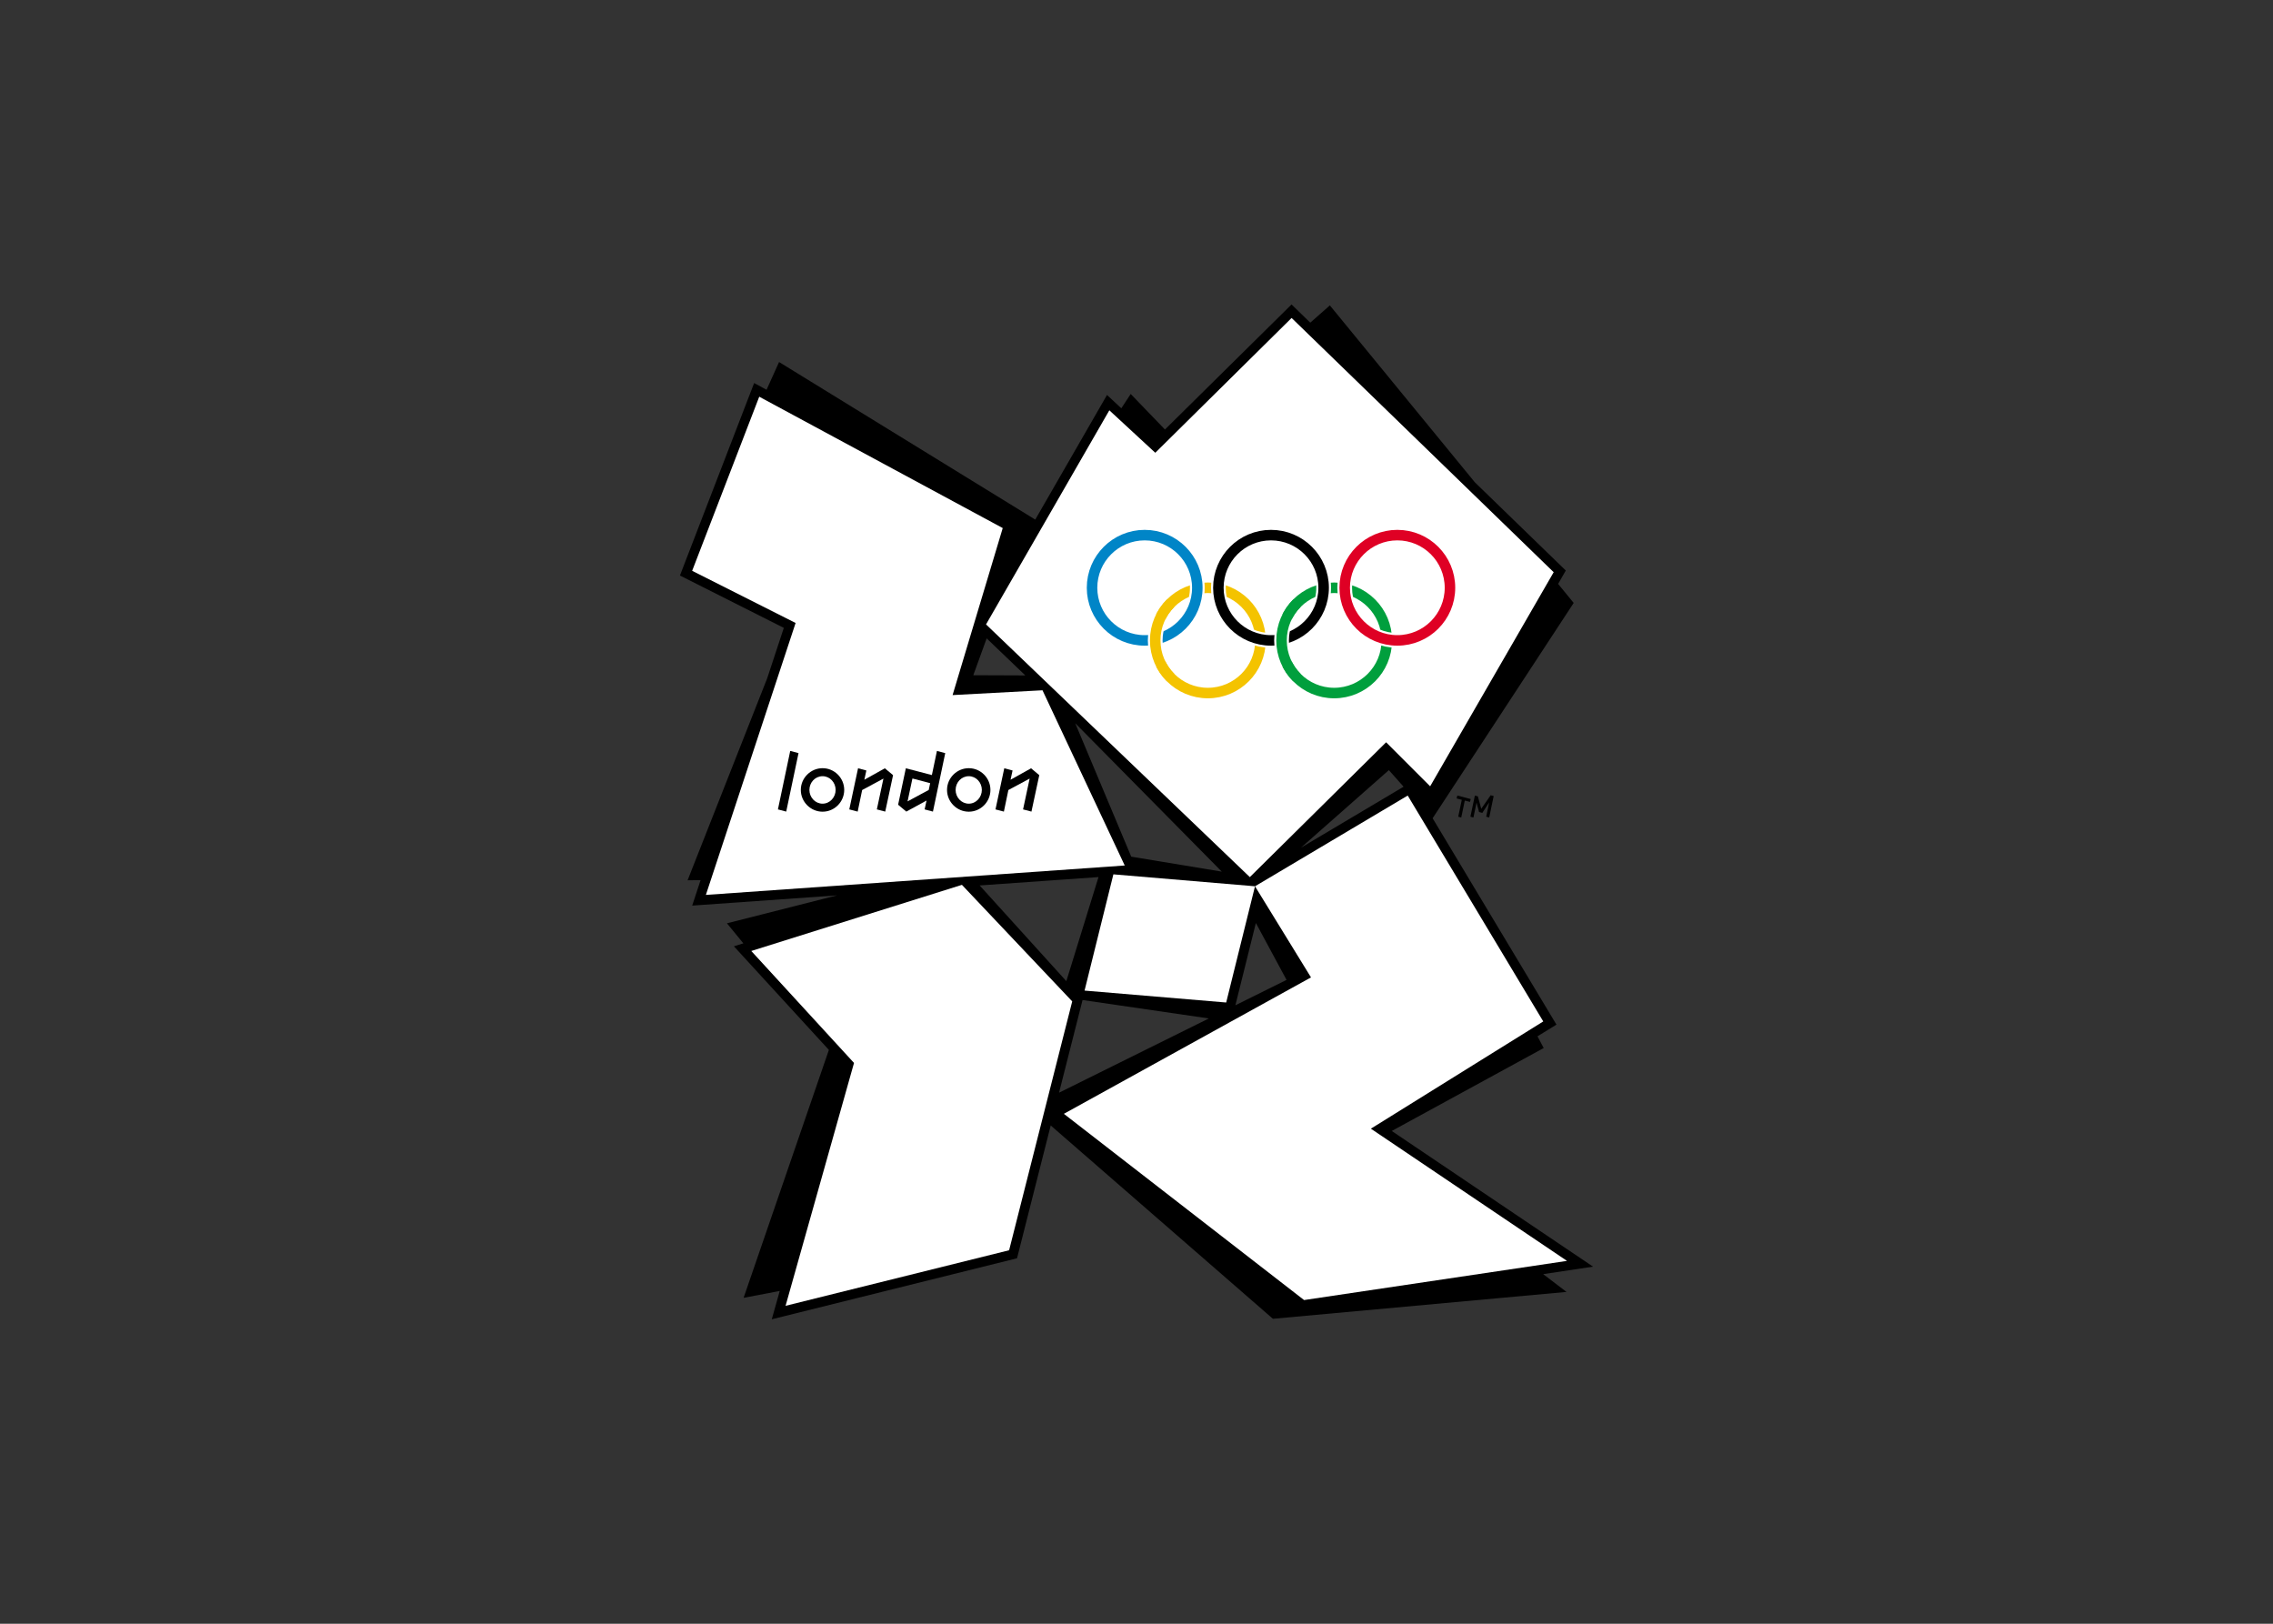
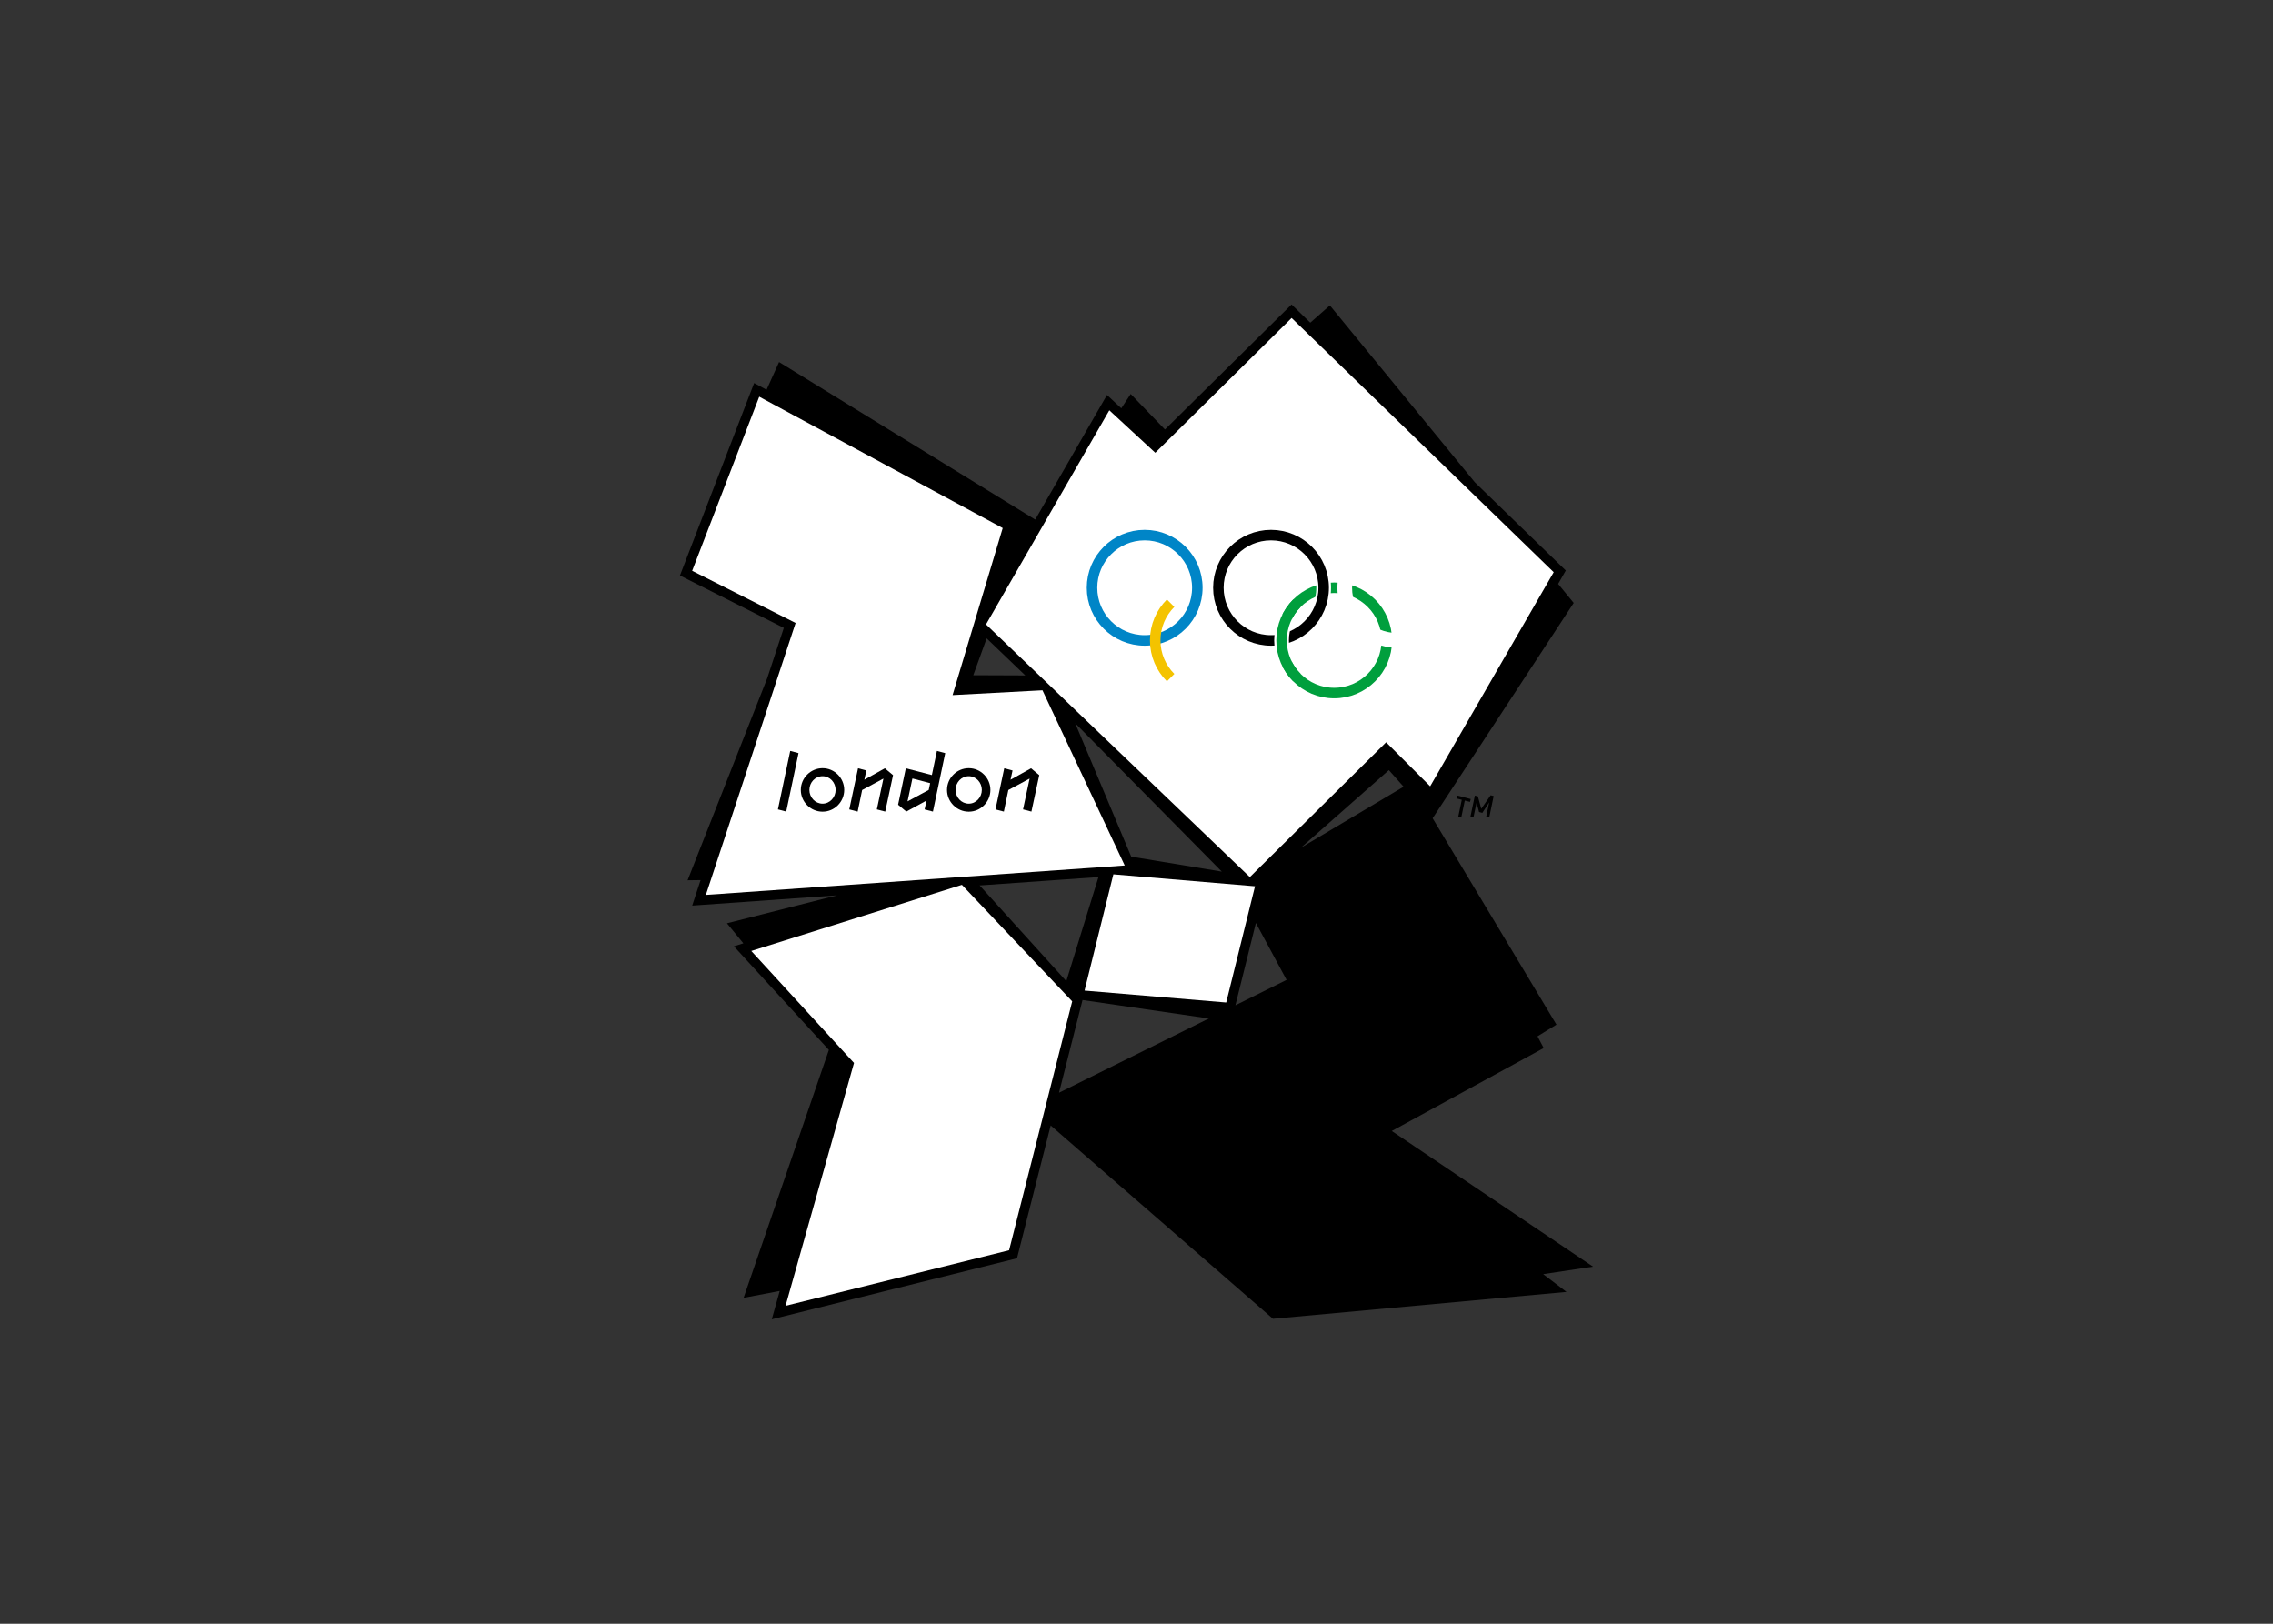
<svg xmlns="http://www.w3.org/2000/svg" clip-rule="evenodd" fill-rule="evenodd" viewBox="0 0 560 400">
  <rect x="0" y="0" width="560" height="400" fill="#333333" stroke="none" />
  <clipPath id="a">
    <path clip-rule="evenodd" d="m167.517 75h224.965v250h-224.965z" />
  </clipPath>
  <clipPath id="b">
-     <path clip-rule="evenodd" d="m297.577 157.76-25.935-12.968v25.935z" />
+     <path clip-rule="evenodd" d="m297.577 157.76-25.935-12.968z" />
  </clipPath>
  <clipPath id="c">
    <path clip-rule="evenodd" d="m297.577 157.76-25.935-25.936v51.871z" />
  </clipPath>
  <clipPath id="d">
    <path clip-rule="evenodd" d="m328.7 157.76-25.935-12.968v25.935z" />
  </clipPath>
  <clipPath id="e">
    <path clip-rule="evenodd" d="m328.7 157.76-25.935-25.936v51.871z" />
  </clipPath>
  <g clip-path="url(#a)">
    <path d="m359.268 201.187.873-4.162-1.276-.331.179-.716 3.296.861-.172.706-1.285-.331-.875 4.178z" />
    <path d="m366.158 201.187.728-3.523-1.689 2.588-.801-.222-.613-2.316-.775 3.678-.739-.205 1.097-5.206.742.205.83 3.055 2.315-3.337.742.203-1.097 5.285z" />
    <path d="m342.177 189.716 3.628 4.085-25.302 15.033zm-37.814 57.931 5.046-20.272 7.56 14.017zm-37.654-1.297 31.115 4.541-36.908 18.288zm-25.352-28.227 29.282-2.061-7.925 25.636zm1.727-60.863 9.527 9.126-12.818-.052zm57.929 57.462-22.309-3.687-13.798-32.87zm91.47 97.312-49.597-33.426 37.435-20.43-1.526-2.892 4.669-2.874-30.508-50.837 34.755-53.048-3.835-4.681 1.887-3.303-22.397-21.722-35.73-43.59-4.825 4.257-4.612-4.488-31.189 30.808-8.44-8.754-2.308 3.527-3.529-3.284-17.678 30.703-63.118-38.816-3.081 6.83-3.058-1.657-18.281 47.417 25.593 12.901-4.102 12.432-19.607 49.749 3.203-.043-2.068 6.277 35.683-2.521-27.122 6.882 4.045 4.932-2.33.735 23.401 25.521-21.012 61.074 8.903-1.693-1.961 6.98 60.421-15.031 8.299-32.718 54.746 47.625 72.332-6.62-5.751-4.383z" />
    <g fill="#fff">
      <path d="m264.162 246.683-27.173-28.704-51.896 16.292 25.311 27.581-16.862 59.83 55.074-13.688z" />
      <path d="m302.096 246.961-34.893-2.935 7.102-28.636 34.89 2.94z" />
-       <path d="m322.991 240.776-60.888 33.608 59.181 45.877 64.778-9.649-48.319-32.568 42.472-26.42-33.396-55.644-37.623 22.351z" />
      <path d="m382.782 140.961-64.57-62.632-33.584 33.207-11.32-10.461-30.379 52.745 64.993 62.25 33.577-33.212 10.848 10.843z" />
      <path d="m196.013 153.466-22.107 66.991 103.196-7.247-20.261-43.163-22.151 1.183 12.353-41.143-59.99-32.361-16.528 42.889z" />
    </g>
    <path d="m193.701 199.932-2.043-.541 3.031-14.406 2.043.542z" />
    <path d="m202.656 191.213c-1.834 0-3.243 1.55-3.243 3.384s1.433 3.384 3.243 3.384 3.219-1.574 3.219-3.384c0-1.834-1.409-3.384-3.219-3.384m0 8.743c-2.938 0-5.359-2.421-5.359-5.359s2.421-5.358 5.359-5.358 5.334 2.42 5.334 5.358-2.396 5.359-5.334 5.359" />
    <path d="m218.096 199.932-2.067-.541 1.621-7.59-5.241 2.818-1.104 5.313-2.068-.541 2.161-10.128 2.046.539-.494 2.28 5.053-2.819 2.02 1.691z" />
    <path d="m224.795 191.777-1.2 5.639 5.218-2.818.353-1.67zm5.053 8.155-2.046-.541.47-2.184-4.982 2.725-2.022-1.69 1.905-8.979 6.415 1.667 1.247-5.945 2.044.541z" />
    <path d="m238.678 191.213c-1.834 0-3.243 1.55-3.243 3.384s1.433 3.384 3.243 3.384 3.22-1.574 3.22-3.384c0-1.834-1.41-3.384-3.22-3.384m0 8.743c-2.938 0-5.358-2.421-5.358-5.359s2.42-5.358 5.358-5.358 5.335 2.42 5.335 5.358-2.397 5.359-5.335 5.359" />
    <path d="m254.119 199.932-2.067-.541 1.621-7.59-5.241 2.818-1.104 5.313-2.068-.541 2.161-10.128 2.046.539-.496 2.28 5.055-2.819 2.02 1.691z" />
    <path d="m329.792 145.832c-.41-.043-.825-.067-1.249-.067-.434 0-.861.027-1.278.072-.518 6.029-4.827 10.965-10.555 12.453.355 6.2 5.513 11.144 11.833 11.144 6.336 0 11.47-4.941 11.83-11.139-5.735-1.481-10.063-6.422-10.581-12.463m14.149-13.056c-6.315 0-11.464 4.927-11.836 11.132 5.728 1.476 10.076 6.41 10.6 12.46.411.045.821.069 1.236.069 6.57 0 11.899-5.301 11.899-11.821 0-6.534-5.329-11.84-11.899-11.84m-19.092 13.583c-4.197 1.374-7.35 5.02-8.027 9.479 4.202-1.378 7.359-5.024 8.027-9.479m19.092 12.403c-.413 0-.818-.026-1.224-.062-.562 7.309-6.693 13.066-14.174 13.066-7.491 0-13.6-5.757-14.156-13.068-.42.038-.842.064-1.276.064-.415 0-.827-.026-1.24-.062-.56 7.309-6.677 13.066-14.165 13.066-7.505 0-13.619-5.757-14.175-13.066-.417.036-.839.062-1.268.062-7.851 0-14.213-6.334-14.213-14.146 0-7.827 6.362-14.165 14.213-14.165 7.476 0 13.602 5.749 14.172 13.054.42-.036.842-.065 1.271-.065.413 0 .818.029 1.223.062.575-7.304 6.709-13.051 14.182-13.051 7.483 0 13.593 5.749 14.161 13.054.417-.036.844-.065 1.271-.065.422 0 .834.029 1.247.065.565-7.305 6.665-13.054 14.151-13.054 7.876 0 14.229 6.338 14.229 14.165 0 7.812-6.353 14.146-14.229 14.146m-3.68-2.916c-.672-4.474-3.839-8.135-8.048-9.499.665 4.469 3.834 8.13 8.048 9.499m-46.27-9.48c-4.2 1.379-7.355 5.02-8.029 9.477 4.208-1.373 7.363-5.02 8.029-9.477m.107-2.449c-.362-6.209-5.504-11.141-11.835-11.141-6.544 0-11.864 5.306-11.864 11.84 0 6.52 5.32 11.821 11.864 11.821.434 0 .858-.029 1.278-.072.527-6.035 4.829-10.96 10.557-12.448m15.343 11.933c-.675-4.471-3.844-8.129-8.055-9.496.66 4.469 3.825 8.13 8.055 9.496m15.515-11.935c-.367-6.207-5.53-11.139-11.845-11.139-6.326 0-11.465 4.929-11.83 11.132 5.73 1.478 10.056 6.412 10.583 12.46.41.045.83.069 1.247.069.434 0 .864-.029 1.283-.074.53-6.04 4.839-10.967 10.562-12.448m-26.022 1.915c-.403-.041-.813-.065-1.228-.065-.431 0-.858.024-1.278.07-.52 6.033-4.841 10.969-10.579 12.455.358 6.2 5.528 11.144 11.857 11.144 6.317 0 11.485-4.941 11.845-11.137-5.754-1.478-10.097-6.424-10.617-12.467" />
    <g fill="none">
      <circle cx="297.577" cy="157.76" r="12.968" stroke="#fff" stroke-width="3.63" />
      <circle cx="328.7" cy="157.76" r="12.968" stroke="#fff" stroke-width="3.63" />
-       <circle cx="297.577" cy="157.76" r="12.968" stroke="#f4c300" stroke-width="2.59" />
      <circle cx="328.7" cy="157.76" r="12.968" stroke="#009f3d" stroke-width="2.59" />
      <g stroke="#fff" stroke-width="3.63">
        <circle cx="282.016" cy="144.792" r="12.968" />
        <circle cx="313.139" cy="144.792" r="12.968" />
        <circle cx="344.261" cy="144.792" r="12.968" />
      </g>
      <g stroke-width="2.59">
        <circle cx="282.016" cy="144.792" r="12.968" stroke="#0085c7" />
        <circle cx="313.139" cy="144.792" r="12.968" stroke="#000" />
-         <circle cx="344.261" cy="144.792" r="12.968" stroke="#df0024" />
      </g>
      <circle clip-path="url(#b)" cx="297.577" cy="157.76" r="12.968" stroke="#fff" stroke-width="3.63" />
      <circle clip-path="url(#c)" cx="297.577" cy="157.76" r="12.968" stroke="#f4c300" stroke-width="2.59" />
      <circle clip-path="url(#d)" cx="328.7" cy="157.76" r="12.968" stroke="#fff" stroke-width="3.63" />
      <circle clip-path="url(#e)" cx="328.7" cy="157.76" r="12.968" stroke="#009f3d" stroke-width="2.59" />
    </g>
  </g>
</svg>